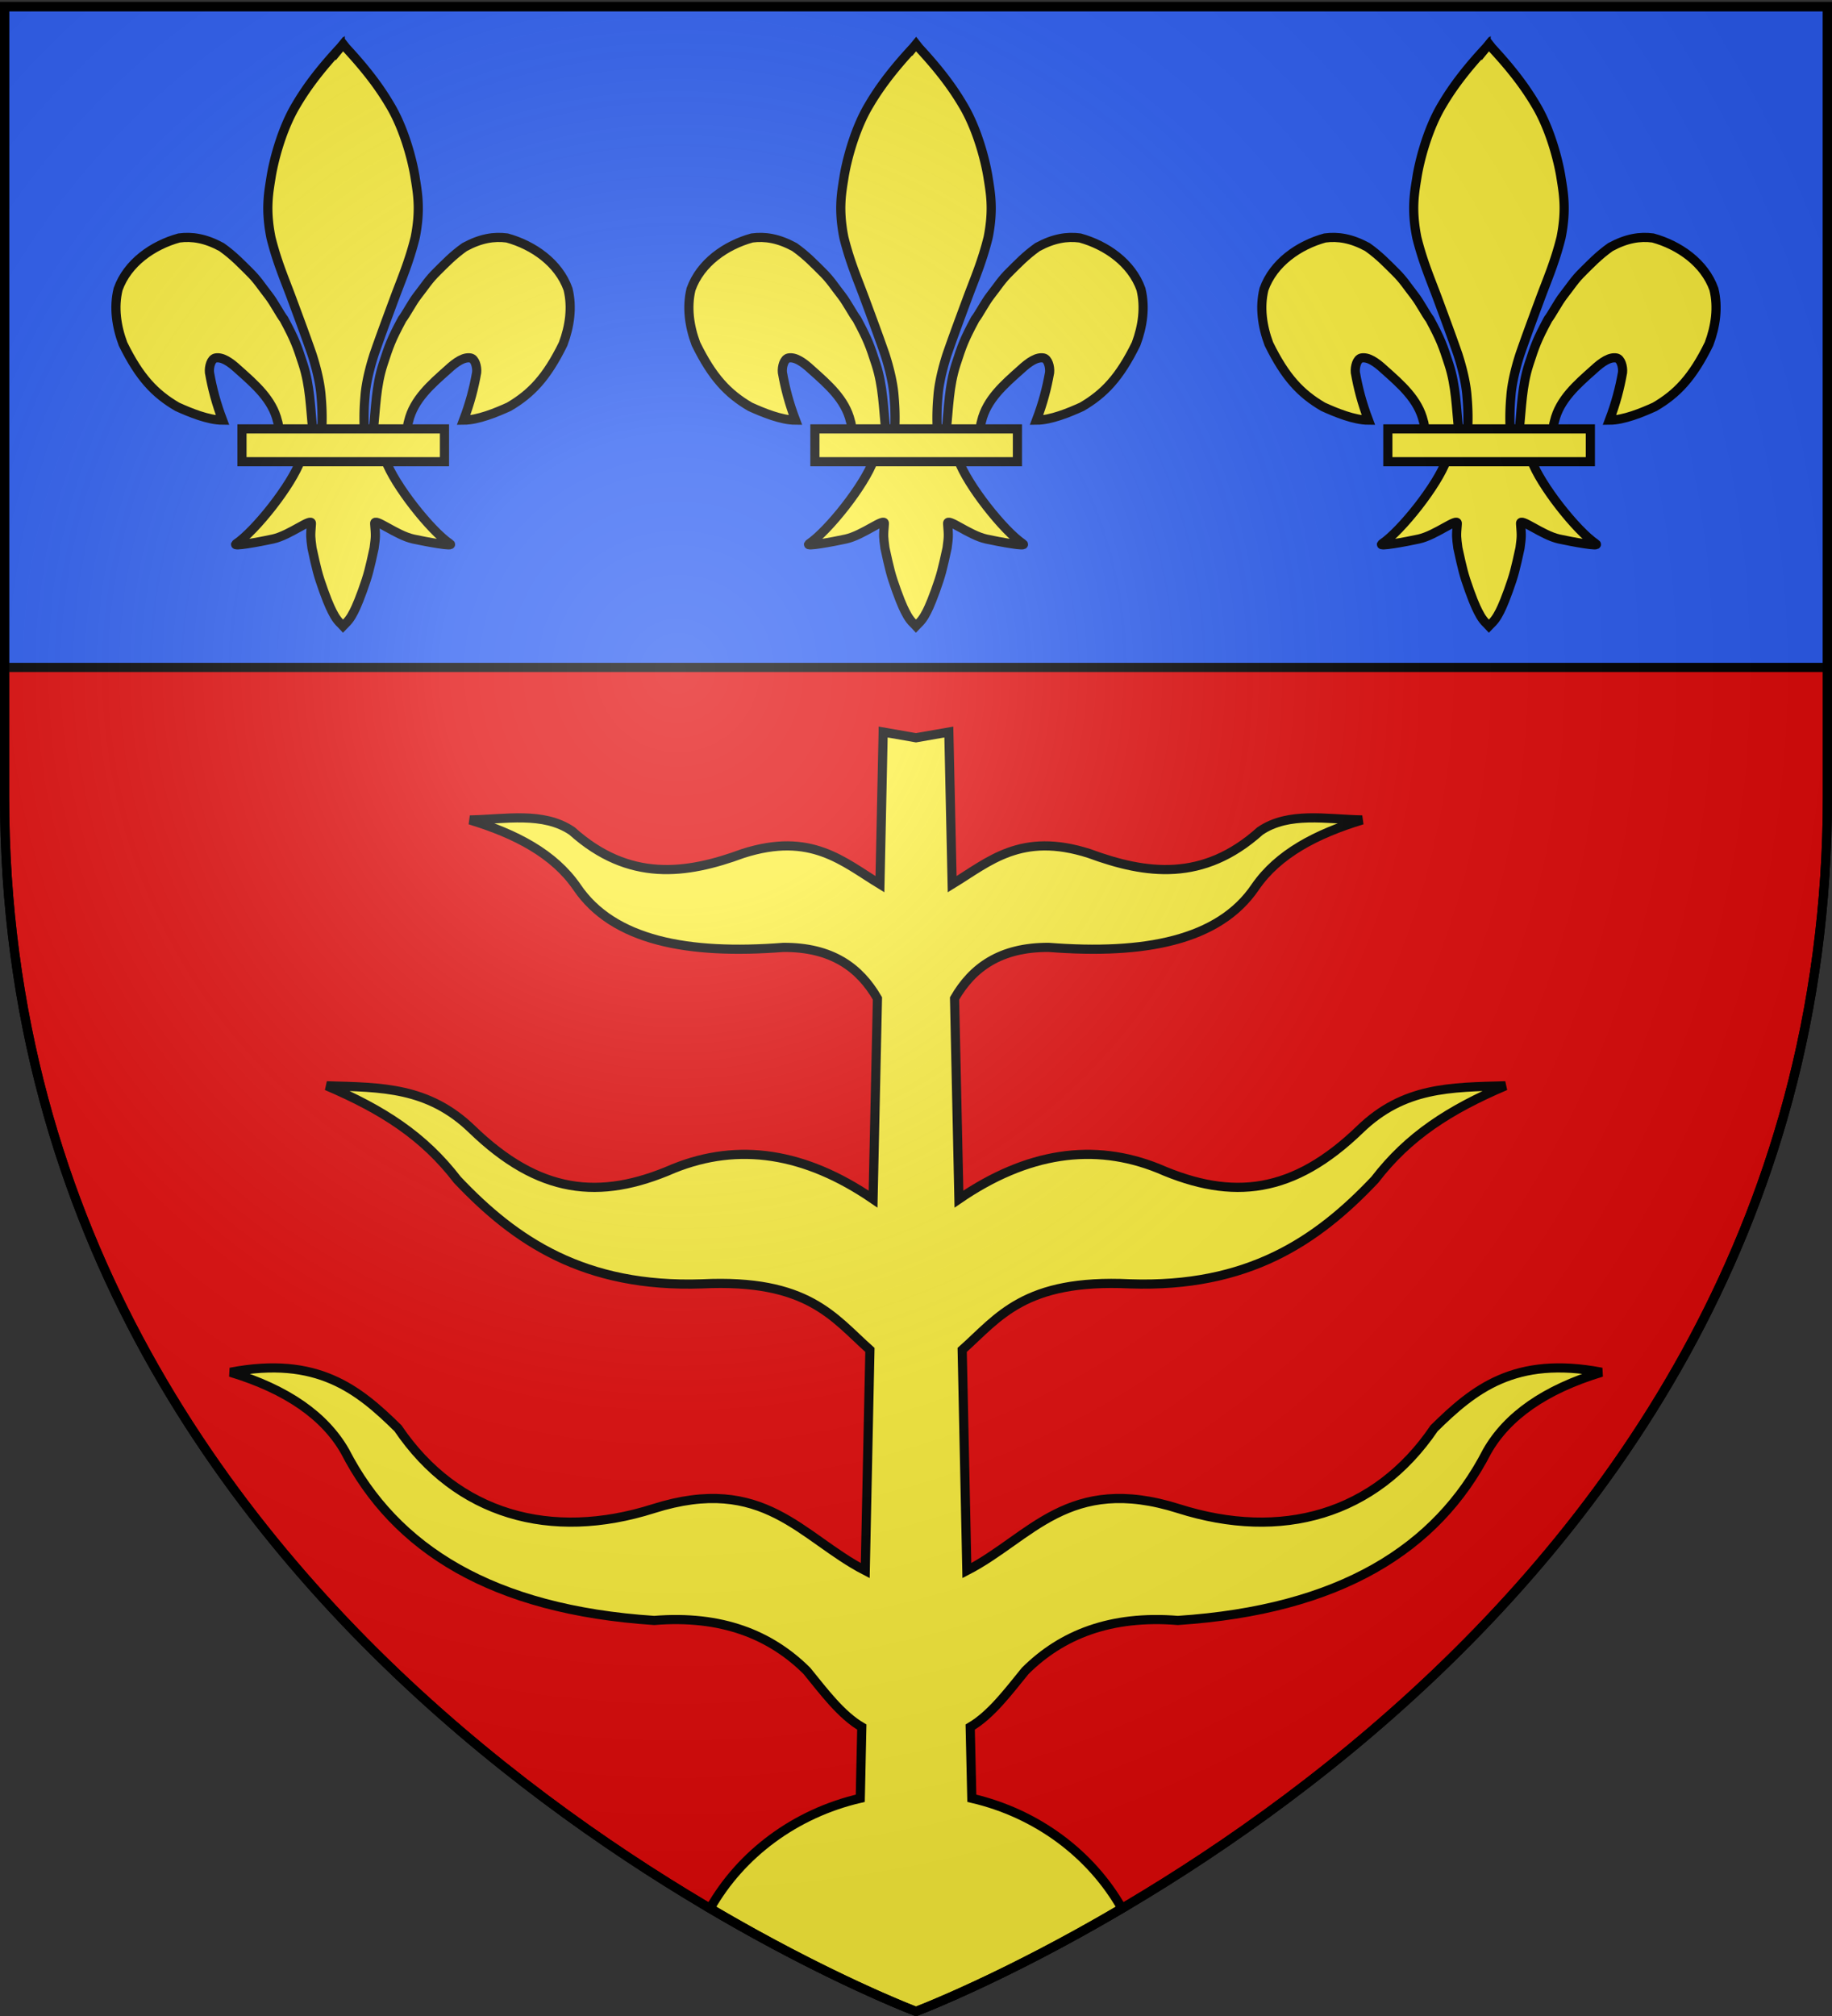
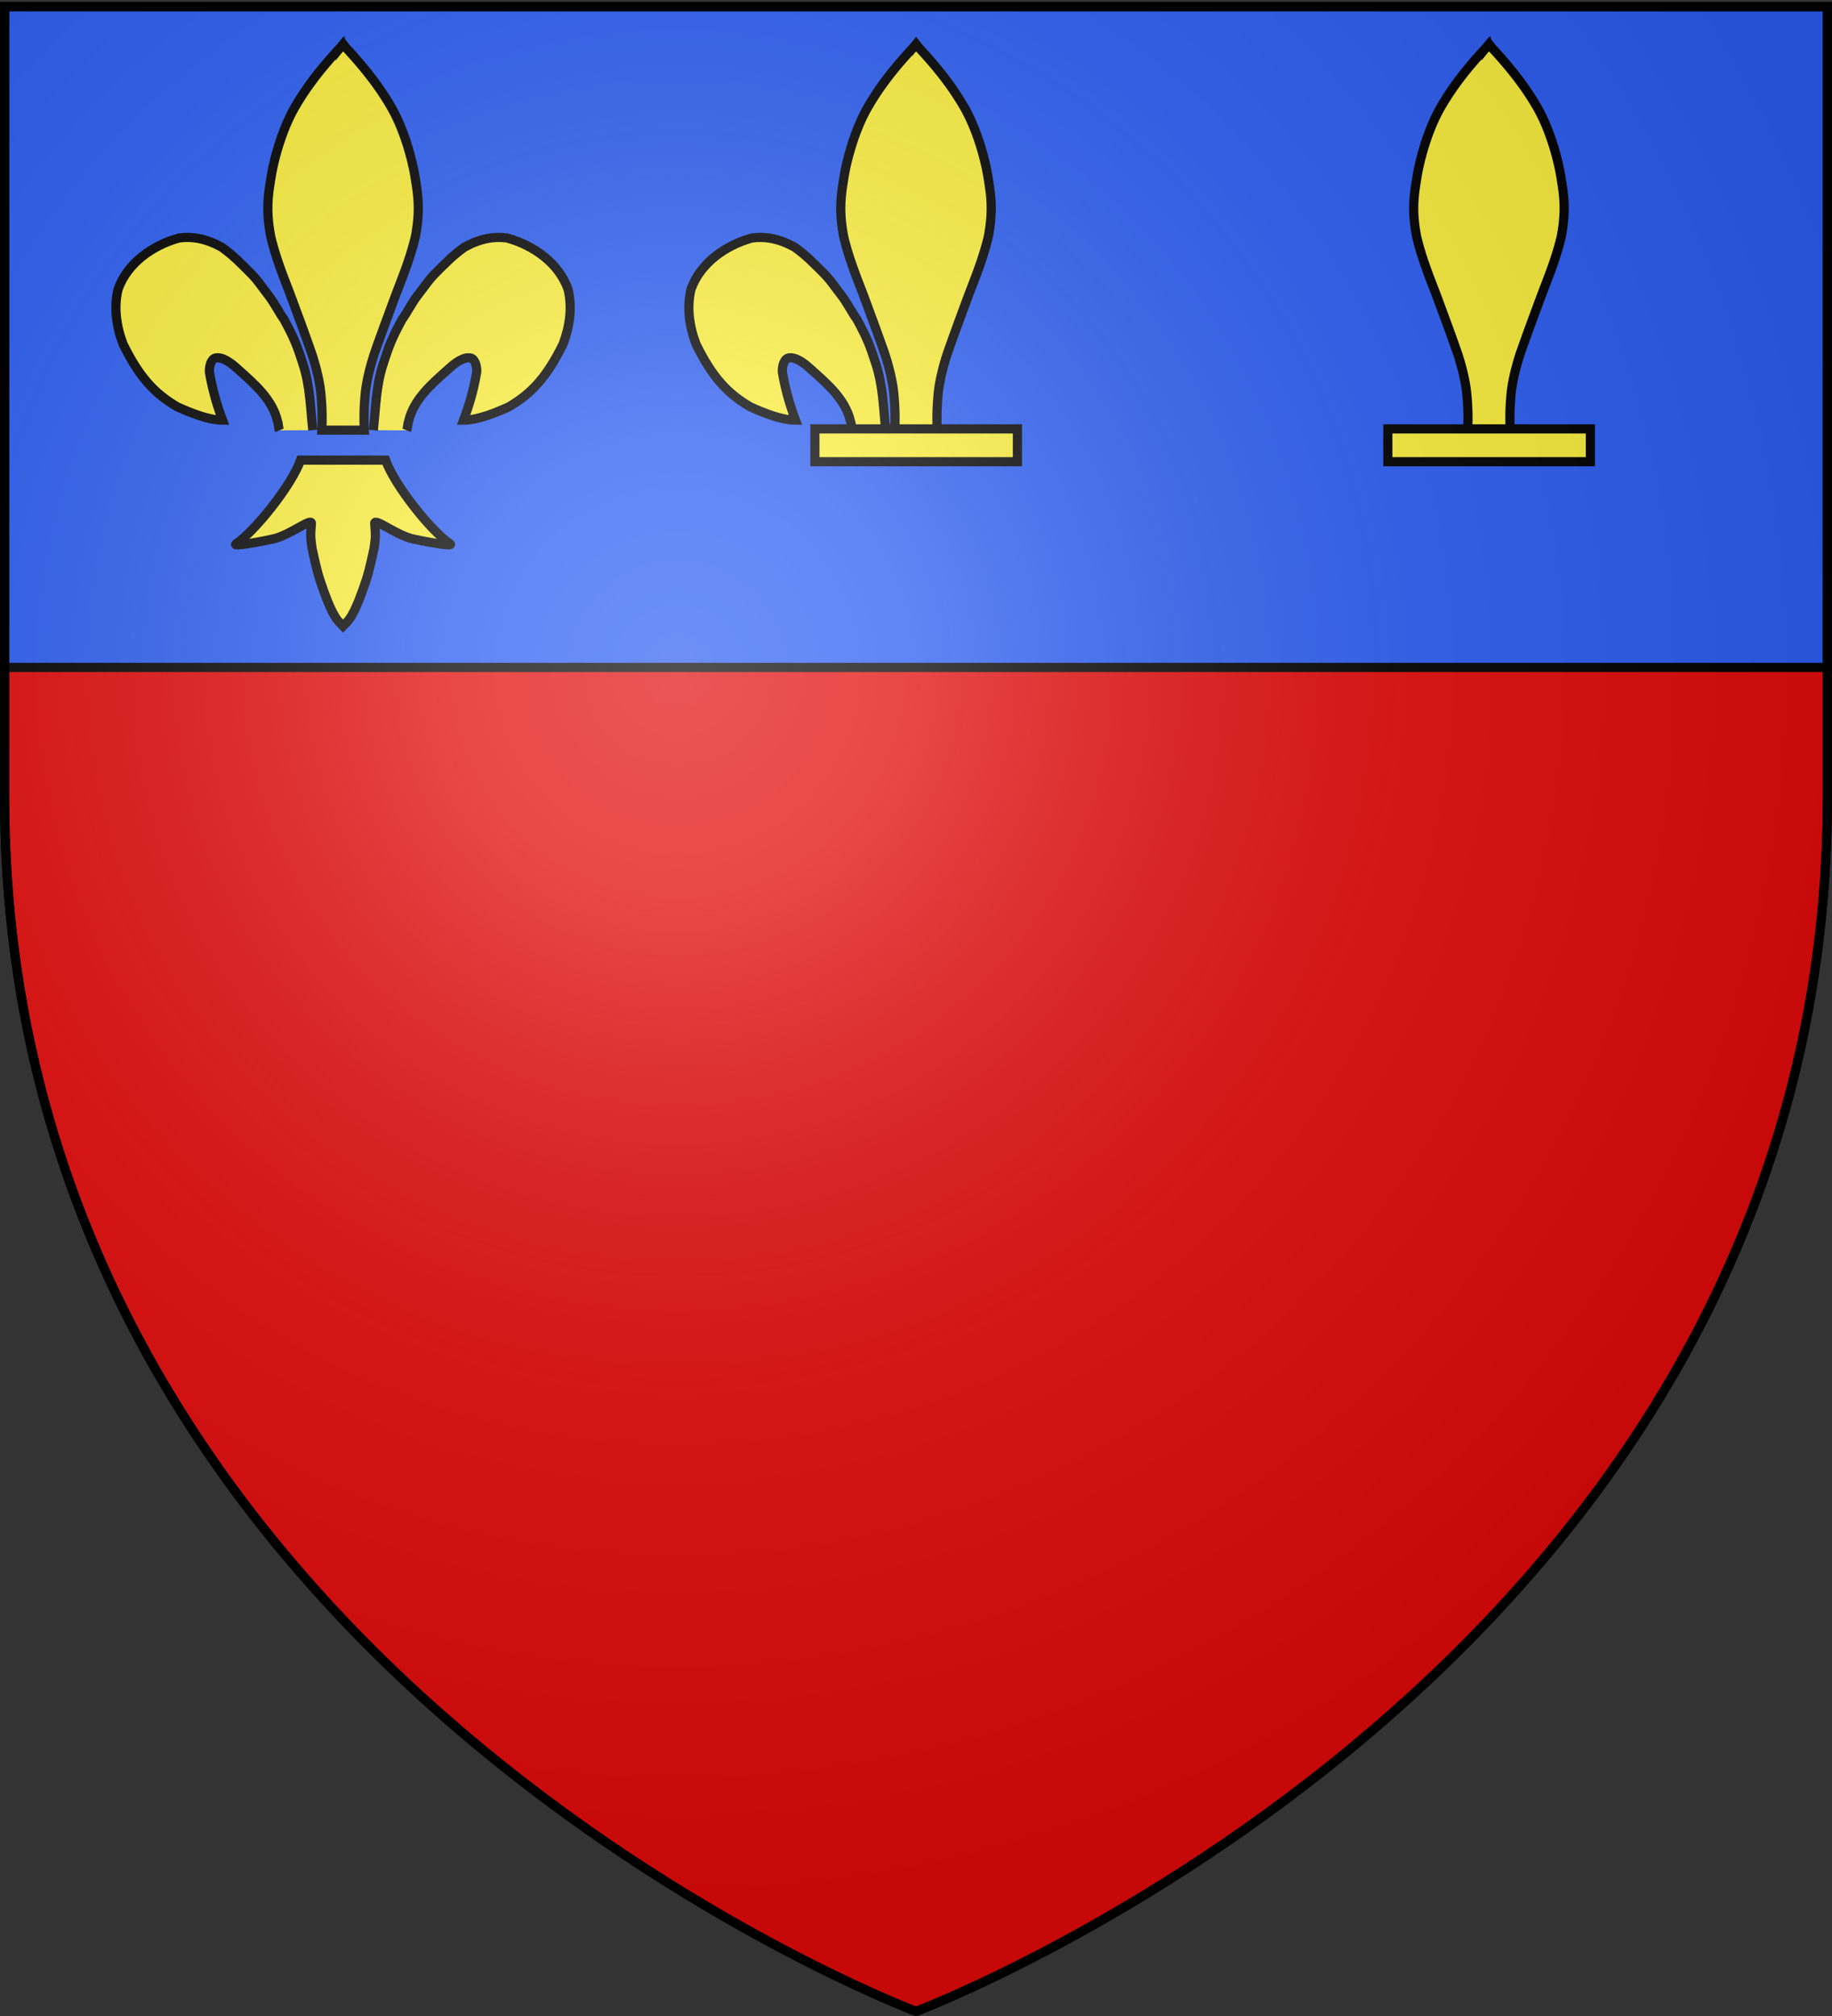
<svg xmlns="http://www.w3.org/2000/svg" xmlns:xlink="http://www.w3.org/1999/xlink" width="600" height="660" version="1.0">
  <rect width="100%" height="100%" fill="#333333" stroke="none" />
  <defs>
    <linearGradient id="b">
      <stop offset="0" style="stop-color:white;stop-opacity:.314" />
      <stop offset=".19" style="stop-color:white;stop-opacity:.251" />
      <stop offset=".6" style="stop-color:#6b6b6b;stop-opacity:.125" />
      <stop offset="1" style="stop-color:black;stop-opacity:.125" />
    </linearGradient>
    <linearGradient id="a">
      <stop offset="0" style="stop-color:#fd0000;stop-opacity:1" />
      <stop offset=".5" style="stop-color:#e77275;stop-opacity:.659" />
      <stop offset="1" style="stop-color:black;stop-opacity:.323" />
    </linearGradient>
    <radialGradient xlink:href="#b" id="c" cx="221.445" cy="226.331" r="300" fx="221.445" fy="226.331" gradientTransform="matrix(1.353 0 0 1.349 -77.63 -85.747)" gradientUnits="userSpaceOnUse" />
  </defs>
  <g style="display:inline">
    <path d="M300 658.5s298.5-112.32 298.5-397.772V2.176H1.5v258.552C1.5 546.18 300 658.5 300 658.5z" style="fill:#e20909;fill-opacity:1;fill-rule:evenodd;stroke:#000;stroke-width:3;stroke-linecap:butt;stroke-linejoin:miter;stroke-opacity:1;stroke-miterlimit:4;stroke-dasharray:none" />
    <path d="M1.5 2.188V218.5h597V2.187H1.5z" style="opacity:1;color:#000;fill:#2b5df2;fill-opacity:1;fill-rule:nonzero;stroke:#000;stroke-width:3;stroke-linecap:butt;stroke-linejoin:miter;marker:none;marker-start:none;marker-mid:none;marker-end:none;stroke-miterlimit:4;stroke-dasharray:none;stroke-dashoffset:0;stroke-opacity:1;visibility:visible;display:inline;overflow:visible" />
  </g>
-   <path d="m289.25 239.656-1.063 49.813c-12.128-7.383-22.558-17.198-44.843-10.063-18.666 6.875-37.334 9.403-56-7.344-9.41-6.404-21.81-3.834-33.438-3.625 14.976 4.538 27.52 11.084 35 21.938 11.906 17.65 36.41 22.21 67.656 19.781 15.923-.08 25.026 6.673 30.813 16.719l-1.438 65.688c-22.267-15.245-44.032-18.61-65.343-10-24.38 10.629-44.186 8.226-66-12.844-14.315-13.826-29.473-13.749-47.594-14.25 18.28 7.813 31.718 16.377 42.781 30.781 18.981 20.06 41.585 35.37 80.156 34.063 34.689-1.66 43.014 10.982 54.97 21.625l-1.532 72.25c-20.953-10.8-33.217-31.741-69.375-20.282-33.632 10.66-64.394 2.058-83.656-26.312-12.92-12.699-26.416-23.798-54.875-18.344 18.568 5.627 30.934 14.344 37.531 25.906 16.44 31.942 48.287 51.875 101.25 55.344 22.03-1.768 38.042 4.629 50 16.5 5.697 6.985 11.231 14.45 18 18.406l-.5 23.313c-21.297 4.93-39.112 18.262-49.188 36.062C271.714 647.838 300 658.5 300 658.5s28.286-10.662 67.438-33.719c-10.076-17.8-27.86-31.131-49.157-36.062l-.531-23.313c6.769-3.957 12.334-11.42 18.031-18.406 11.958-11.871 27.97-18.268 50-16.5 52.963-3.47 84.81-23.402 101.25-55.344 6.598-11.562 18.932-20.28 37.5-25.906-28.46-5.454-41.924 5.645-54.843 18.344-19.262 28.37-50.025 36.972-83.657 26.312-36.157-11.46-48.422 9.481-69.375 20.281l-1.531-72.25c11.955-10.642 20.28-23.284 54.969-21.625 38.572 1.309 61.175-14.001 80.156-34.062 11.063-14.404 24.501-22.968 42.781-30.781-18.121.501-33.28.424-47.594 14.25-21.814 21.07-41.62 23.473-66 12.844-21.31-8.61-43.107-5.245-65.375 10l-1.437-65.688c5.787-10.046 14.92-16.8 30.844-16.719 31.246 2.43 55.75-2.132 67.656-19.781 7.481-10.854 20.025-17.4 35-21.938-11.627-.209-24.028-2.78-33.438 3.625-18.665 16.747-37.334 14.219-56 7.344-22.285-7.135-32.715 2.68-44.843 10.063l-1.094-49.813-10.75 1.875-10.75-1.875z" style="fill:#fcef3c;fill-opacity:1;fill-rule:evenodd;stroke:#000;stroke-width:3;stroke-linecap:butt;stroke-linejoin:miter;stroke-miterlimit:4;stroke-dasharray:none;stroke-opacity:1;display:inline" />
  <g style="display:inline">
    <path d="M81.207 140.829c-.806-7.4-.867-14.412-3.187-21.563-1.98-6.107-2.635-8.002-6.263-14.764-1.147-1.424-3.28-5.52-4.956-7.666-2.716-3.473-3.601-5.122-6.516-7.984-2.388-2.346-4.987-5.152-8.965-7.972-5.277-2.848-9.591-3.532-13.91-2.974-8.583 2.362-16.889 8.138-19.969 16.777-1.443 5.935-.552 12.143 1.609 17.917 5.4 11.011 10.456 16.3 17.757 20.574 4.238 1.922 10.15 4.357 14.858 4.383-2.127-5.626-3.375-10.407-4.3-15.614-.18-1.886.548-4.472 1.98-4.742 2.194-.415 4.742 1.26 7.513 3.833 5.362 4.778 11.108 9.703 12.807 16.886.345.946.248 2.04.633 2.97" style="opacity:1;fill:#fcef3c;fill-opacity:1;fill-rule:evenodd;stroke:#000;stroke-width:3;stroke-linecap:butt;stroke-linejoin:miter;stroke-miterlimit:4;stroke-dasharray:none;stroke-opacity:1" transform="translate(21.234)" />
    <path d="M90.2 15.588c-5.92 6.382-10.615 12.286-14.442 18.804-4.404 7.308-7.108 17.083-8.15 23.193-.807 5.212-1.999 10.654-.105 20.187 2.018 8.095 4.519 13.754 6.807 19.938 2.645 7.141 4.55 12.269 6.657 18.335 2.278 7.093 2.838 11.696 2.974 13.803.392 4.373.37 7.914.215 10.98H98.09a76.464 76.464 0 0 1 .215-10.98c.135-2.107.696-6.71 2.973-13.803 2.107-6.066 4.012-11.194 6.657-18.335 2.288-6.184 4.79-11.843 6.807-19.938 1.894-9.533.702-14.975-.104-20.187-1.042-6.11-3.747-15.885-8.15-23.193-3.812-6.492-8.485-12.373-14.371-18.726l-.968-1.234-.949 1.156z" style="opacity:1;fill:#fcef3c;fill-opacity:1;fill-rule:nonzero;stroke:#000;stroke-width:3;stroke-linecap:butt;stroke-linejoin:miter;stroke-miterlimit:4;stroke-dasharray:none;stroke-opacity:1" transform="translate(21.234)" />
    <path d="M77.205 150.641c-2.913 8.165-14.79 23.117-21.1 27.379-1.635 1.105 7.822-.637 12.057-1.565 5.554-1.217 12.773-7.135 12.603-5.047-.35 4.334-.292 4.263.183 7.994 1.483 6.82 1.924 8.775 3.795 13.953.882 2.444 1.637 4.334 2.132 5.386.867 1.847 1.864 3.984 3.573 5.523l.664.707.686-.707c1.673-1.55 2.694-3.592 3.573-5.523.481-1.058 1.249-2.942 2.132-5.386 1.87-5.178 2.317-7.134 3.801-13.953.475-3.731.527-3.66.176-7.994-.17-2.088 7.05 3.83 12.604 5.047 4.234.928 13.692 2.67 12.055 1.565-6.308-4.262-18.18-19.214-21.092-27.379H77.205zM101.04 140.829c.805-7.4.866-14.412 3.186-21.563 1.98-6.107 2.635-8.002 6.263-14.764 1.147-1.424 3.28-5.52 4.956-7.666 2.716-3.473 3.6-5.122 6.516-7.984 2.388-2.346 4.987-5.152 8.965-7.972 5.277-2.848 9.591-3.532 13.91-2.974 8.583 2.362 16.889 8.138 19.969 16.777 1.443 5.935.552 12.143-1.609 17.917-5.4 11.011-10.456 16.3-17.757 20.574-4.238 1.922-10.15 4.357-14.858 4.383 2.127-5.626 3.375-10.407 4.3-15.614.18-1.886-.548-4.472-1.98-4.742-2.194-.415-4.742 1.26-7.513 3.833-5.362 4.778-11.108 9.703-12.807 16.886-.345.946-.248 2.04-.633 2.97" style="opacity:1;fill:#fcef3c;fill-opacity:1;fill-rule:evenodd;stroke:#000;stroke-width:3;stroke-linecap:butt;stroke-linejoin:miter;stroke-miterlimit:4;stroke-dasharray:none;stroke-opacity:1" transform="translate(21.234)" />
-     <path d="M58.011 140.413h66.326v10.746H58.011z" style="opacity:1;fill:#fcef3c;fill-opacity:1;stroke:#000;stroke-width:3;stroke-miterlimit:4;stroke-dasharray:none;stroke-opacity:1" transform="translate(21.234)" />
  </g>
  <g style="display:inline">
-     <path d="M81.207 140.829c-.806-7.4-.867-14.412-3.187-21.563-1.98-6.107-2.635-8.002-6.263-14.764-1.147-1.424-3.28-5.52-4.956-7.666-2.716-3.473-3.601-5.122-6.516-7.984-2.388-2.346-4.987-5.152-8.965-7.972-5.277-2.848-9.591-3.532-13.91-2.974-8.583 2.362-16.889 8.138-19.969 16.777-1.443 5.935-.552 12.143 1.609 17.917 5.4 11.011 10.456 16.3 17.757 20.574 4.238 1.922 10.15 4.357 14.858 4.383-2.127-5.626-3.375-10.407-4.3-15.614-.18-1.886.548-4.472 1.98-4.742 2.194-.415 4.742 1.26 7.513 3.833 5.362 4.778 11.108 9.703 12.807 16.886.345.946.248 2.04.633 2.97" style="opacity:1;fill:#fcef3c;fill-opacity:1;fill-rule:evenodd;stroke:#000;stroke-width:3;stroke-linecap:butt;stroke-linejoin:miter;stroke-miterlimit:4;stroke-dasharray:none;stroke-opacity:1" transform="translate(396.52)" />
    <path d="M90.2 15.588c-5.92 6.382-10.615 12.286-14.442 18.804-4.404 7.308-7.108 17.083-8.15 23.193-.807 5.212-1.999 10.654-.105 20.187 2.018 8.095 4.519 13.754 6.807 19.938 2.645 7.141 4.55 12.269 6.657 18.335 2.278 7.093 2.838 11.696 2.974 13.803.392 4.373.37 7.914.215 10.98H98.09a76.464 76.464 0 0 1 .215-10.98c.135-2.107.696-6.71 2.973-13.803 2.107-6.066 4.012-11.194 6.657-18.335 2.288-6.184 4.79-11.843 6.807-19.938 1.894-9.533.702-14.975-.104-20.187-1.042-6.11-3.747-15.885-8.15-23.193-3.812-6.492-8.485-12.373-14.371-18.726l-.968-1.234-.949 1.156z" style="opacity:1;fill:#fcef3c;fill-opacity:1;fill-rule:nonzero;stroke:#000;stroke-width:3;stroke-linecap:butt;stroke-linejoin:miter;stroke-miterlimit:4;stroke-dasharray:none;stroke-opacity:1" transform="translate(396.52)" />
-     <path d="M77.205 150.641c-2.913 8.165-14.79 23.117-21.1 27.379-1.635 1.105 7.822-.637 12.057-1.565 5.554-1.217 12.773-7.135 12.603-5.047-.35 4.334-.292 4.263.183 7.994 1.483 6.82 1.924 8.775 3.795 13.953.882 2.444 1.637 4.334 2.132 5.386.867 1.847 1.864 3.984 3.573 5.523l.664.707.686-.707c1.673-1.55 2.694-3.592 3.573-5.523.481-1.058 1.249-2.942 2.132-5.386 1.87-5.178 2.317-7.134 3.801-13.953.475-3.731.527-3.66.176-7.994-.17-2.088 7.05 3.83 12.604 5.047 4.234.928 13.692 2.67 12.055 1.565-6.308-4.262-18.18-19.214-21.092-27.379H77.205zM101.04 140.829c.805-7.4.866-14.412 3.186-21.563 1.98-6.107 2.635-8.002 6.263-14.764 1.147-1.424 3.28-5.52 4.956-7.666 2.716-3.473 3.6-5.122 6.516-7.984 2.388-2.346 4.987-5.152 8.965-7.972 5.277-2.848 9.591-3.532 13.91-2.974 8.583 2.362 16.889 8.138 19.969 16.777 1.443 5.935.552 12.143-1.609 17.917-5.4 11.011-10.456 16.3-17.757 20.574-4.238 1.922-10.15 4.357-14.858 4.383 2.127-5.626 3.375-10.407 4.3-15.614.18-1.886-.548-4.472-1.98-4.742-2.194-.415-4.742 1.26-7.513 3.833-5.362 4.778-11.108 9.703-12.807 16.886-.345.946-.248 2.04-.633 2.97" style="opacity:1;fill:#fcef3c;fill-opacity:1;fill-rule:evenodd;stroke:#000;stroke-width:3;stroke-linecap:butt;stroke-linejoin:miter;stroke-miterlimit:4;stroke-dasharray:none;stroke-opacity:1" transform="translate(396.52)" />
    <path d="M58.011 140.413h66.326v10.746H58.011z" style="opacity:1;fill:#fcef3c;fill-opacity:1;stroke:#000;stroke-width:3;stroke-miterlimit:4;stroke-dasharray:none;stroke-opacity:1" transform="translate(396.52)" />
  </g>
  <g style="display:inline">
    <path d="M81.207 140.829c-.806-7.4-.867-14.412-3.187-21.563-1.98-6.107-2.635-8.002-6.263-14.764-1.147-1.424-3.28-5.52-4.956-7.666-2.716-3.473-3.601-5.122-6.516-7.984-2.388-2.346-4.987-5.152-8.965-7.972-5.277-2.848-9.591-3.532-13.91-2.974-8.583 2.362-16.889 8.138-19.969 16.777-1.443 5.935-.552 12.143 1.609 17.917 5.4 11.011 10.456 16.3 17.757 20.574 4.238 1.922 10.15 4.357 14.858 4.383-2.127-5.626-3.375-10.407-4.3-15.614-.18-1.886.548-4.472 1.98-4.742 2.194-.415 4.742 1.26 7.513 3.833 5.362 4.778 11.108 9.703 12.807 16.886.345.946.248 2.04.633 2.97" style="opacity:1;fill:#fcef3c;fill-opacity:1;fill-rule:evenodd;stroke:#000;stroke-width:3;stroke-linecap:butt;stroke-linejoin:miter;stroke-miterlimit:4;stroke-dasharray:none;stroke-opacity:1" transform="translate(208.877)" />
    <path d="M90.2 15.588c-5.92 6.382-10.615 12.286-14.442 18.804-4.404 7.308-7.108 17.083-8.15 23.193-.807 5.212-1.999 10.654-.105 20.187 2.018 8.095 4.519 13.754 6.807 19.938 2.645 7.141 4.55 12.269 6.657 18.335 2.278 7.093 2.838 11.696 2.974 13.803.392 4.373.37 7.914.215 10.98H98.09a76.464 76.464 0 0 1 .215-10.98c.135-2.107.696-6.71 2.973-13.803 2.107-6.066 4.012-11.194 6.657-18.335 2.288-6.184 4.79-11.843 6.807-19.938 1.894-9.533.702-14.975-.104-20.187-1.042-6.11-3.747-15.885-8.15-23.193-3.812-6.492-8.485-12.373-14.371-18.726l-.968-1.234-.949 1.156z" style="opacity:1;fill:#fcef3c;fill-opacity:1;fill-rule:nonzero;stroke:#000;stroke-width:3;stroke-linecap:butt;stroke-linejoin:miter;stroke-miterlimit:4;stroke-dasharray:none;stroke-opacity:1" transform="translate(208.877)" />
-     <path d="M77.205 150.641c-2.913 8.165-14.79 23.117-21.1 27.379-1.635 1.105 7.822-.637 12.057-1.565 5.554-1.217 12.773-7.135 12.603-5.047-.35 4.334-.292 4.263.183 7.994 1.483 6.82 1.924 8.775 3.795 13.953.882 2.444 1.637 4.334 2.132 5.386.867 1.847 1.864 3.984 3.573 5.523l.664.707.686-.707c1.673-1.55 2.694-3.592 3.573-5.523.481-1.058 1.249-2.942 2.132-5.386 1.87-5.178 2.317-7.134 3.801-13.953.475-3.731.527-3.66.176-7.994-.17-2.088 7.05 3.83 12.604 5.047 4.234.928 13.692 2.67 12.055 1.565-6.308-4.262-18.18-19.214-21.092-27.379H77.205zM101.04 140.829c.805-7.4.866-14.412 3.186-21.563 1.98-6.107 2.635-8.002 6.263-14.764 1.147-1.424 3.28-5.52 4.956-7.666 2.716-3.473 3.6-5.122 6.516-7.984 2.388-2.346 4.987-5.152 8.965-7.972 5.277-2.848 9.591-3.532 13.91-2.974 8.583 2.362 16.889 8.138 19.969 16.777 1.443 5.935.552 12.143-1.609 17.917-5.4 11.011-10.456 16.3-17.757 20.574-4.238 1.922-10.15 4.357-14.858 4.383 2.127-5.626 3.375-10.407 4.3-15.614.18-1.886-.548-4.472-1.98-4.742-2.194-.415-4.742 1.26-7.513 3.833-5.362 4.778-11.108 9.703-12.807 16.886-.345.946-.248 2.04-.633 2.97" style="opacity:1;fill:#fcef3c;fill-opacity:1;fill-rule:evenodd;stroke:#000;stroke-width:3;stroke-linecap:butt;stroke-linejoin:miter;stroke-miterlimit:4;stroke-dasharray:none;stroke-opacity:1" transform="translate(208.877)" />
    <path d="M58.011 140.413h66.326v10.746H58.011z" style="opacity:1;fill:#fcef3c;fill-opacity:1;stroke:#000;stroke-width:3;stroke-miterlimit:4;stroke-dasharray:none;stroke-opacity:1" transform="translate(208.877)" />
  </g>
  <path d="M300 658.5s298.5-112.32 298.5-397.772V2.176H1.5v258.552C1.5 546.18 300 658.5 300 658.5z" style="opacity:1;fill:url(#c);fill-opacity:1;fill-rule:evenodd;stroke:none;stroke-width:1px;stroke-linecap:butt;stroke-linejoin:miter;stroke-opacity:1" />
  <path d="M300 658.5S1.5 546.18 1.5 260.728V2.176h597v258.552C598.5 546.18 300 658.5 300 658.5z" style="opacity:1;fill:none;fill-opacity:1;fill-rule:evenodd;stroke:#000;stroke-width:3;stroke-linecap:butt;stroke-linejoin:miter;stroke-miterlimit:4;stroke-dasharray:none;stroke-opacity:1" />
</svg>